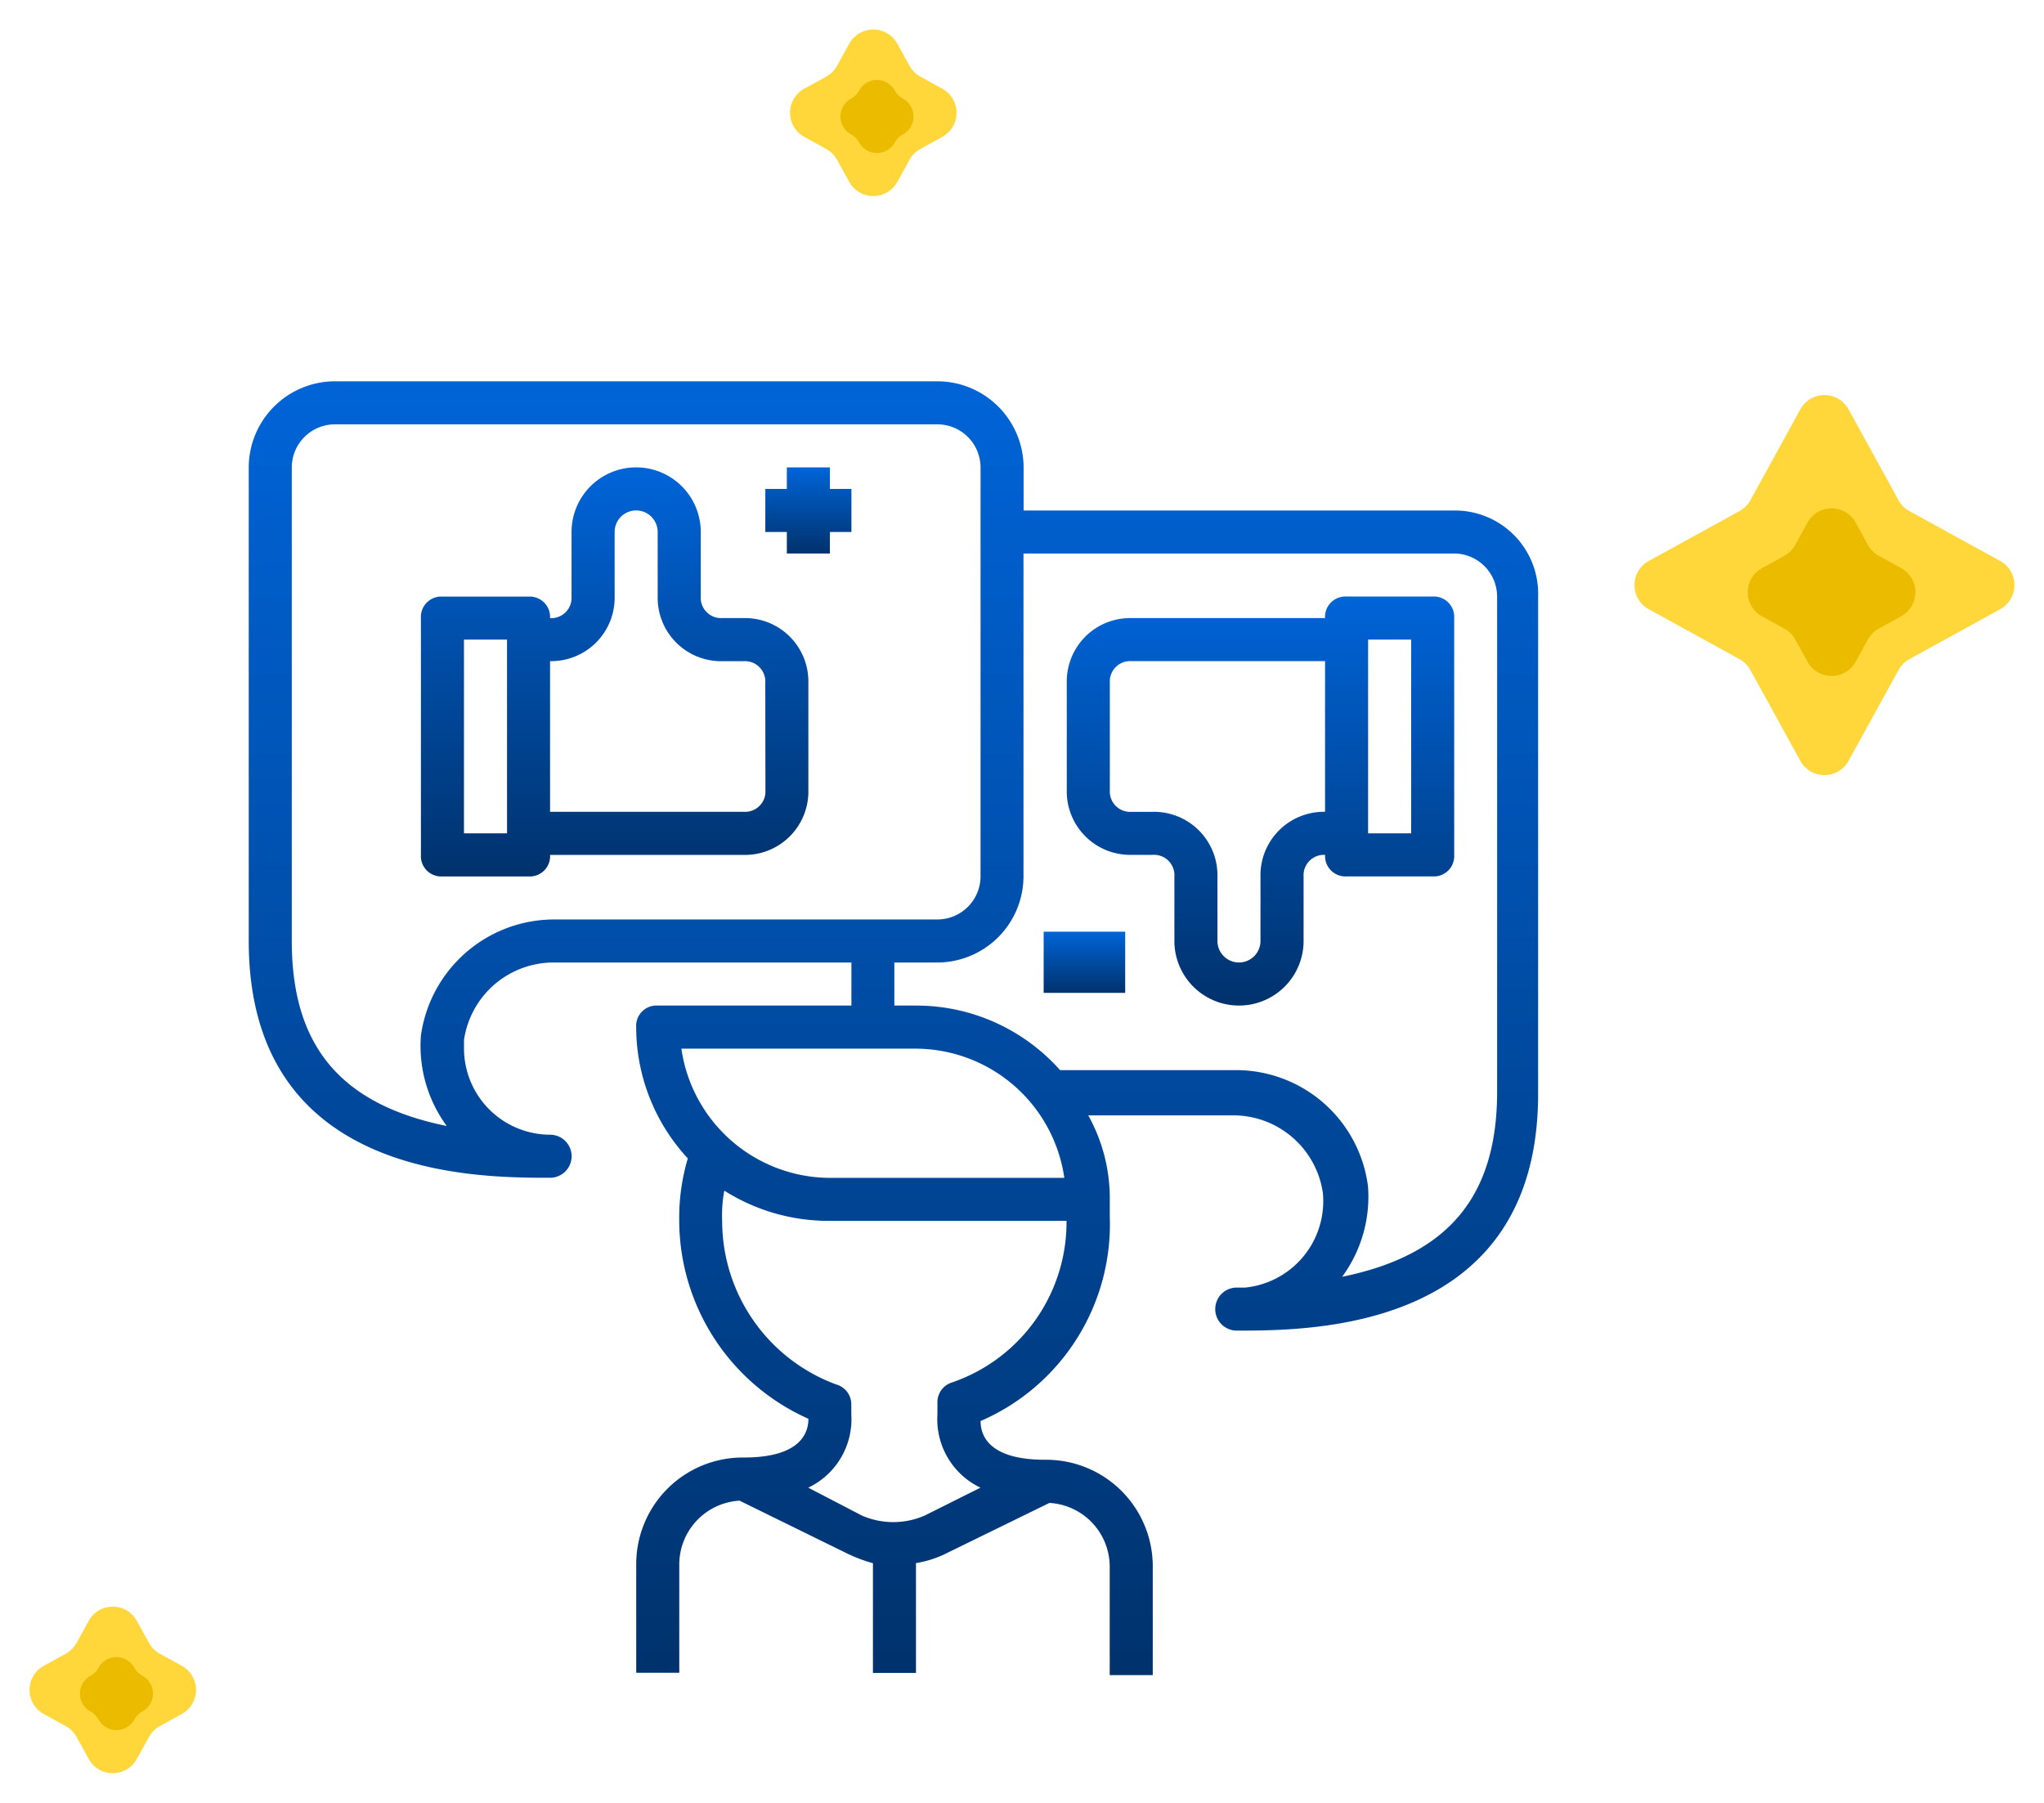
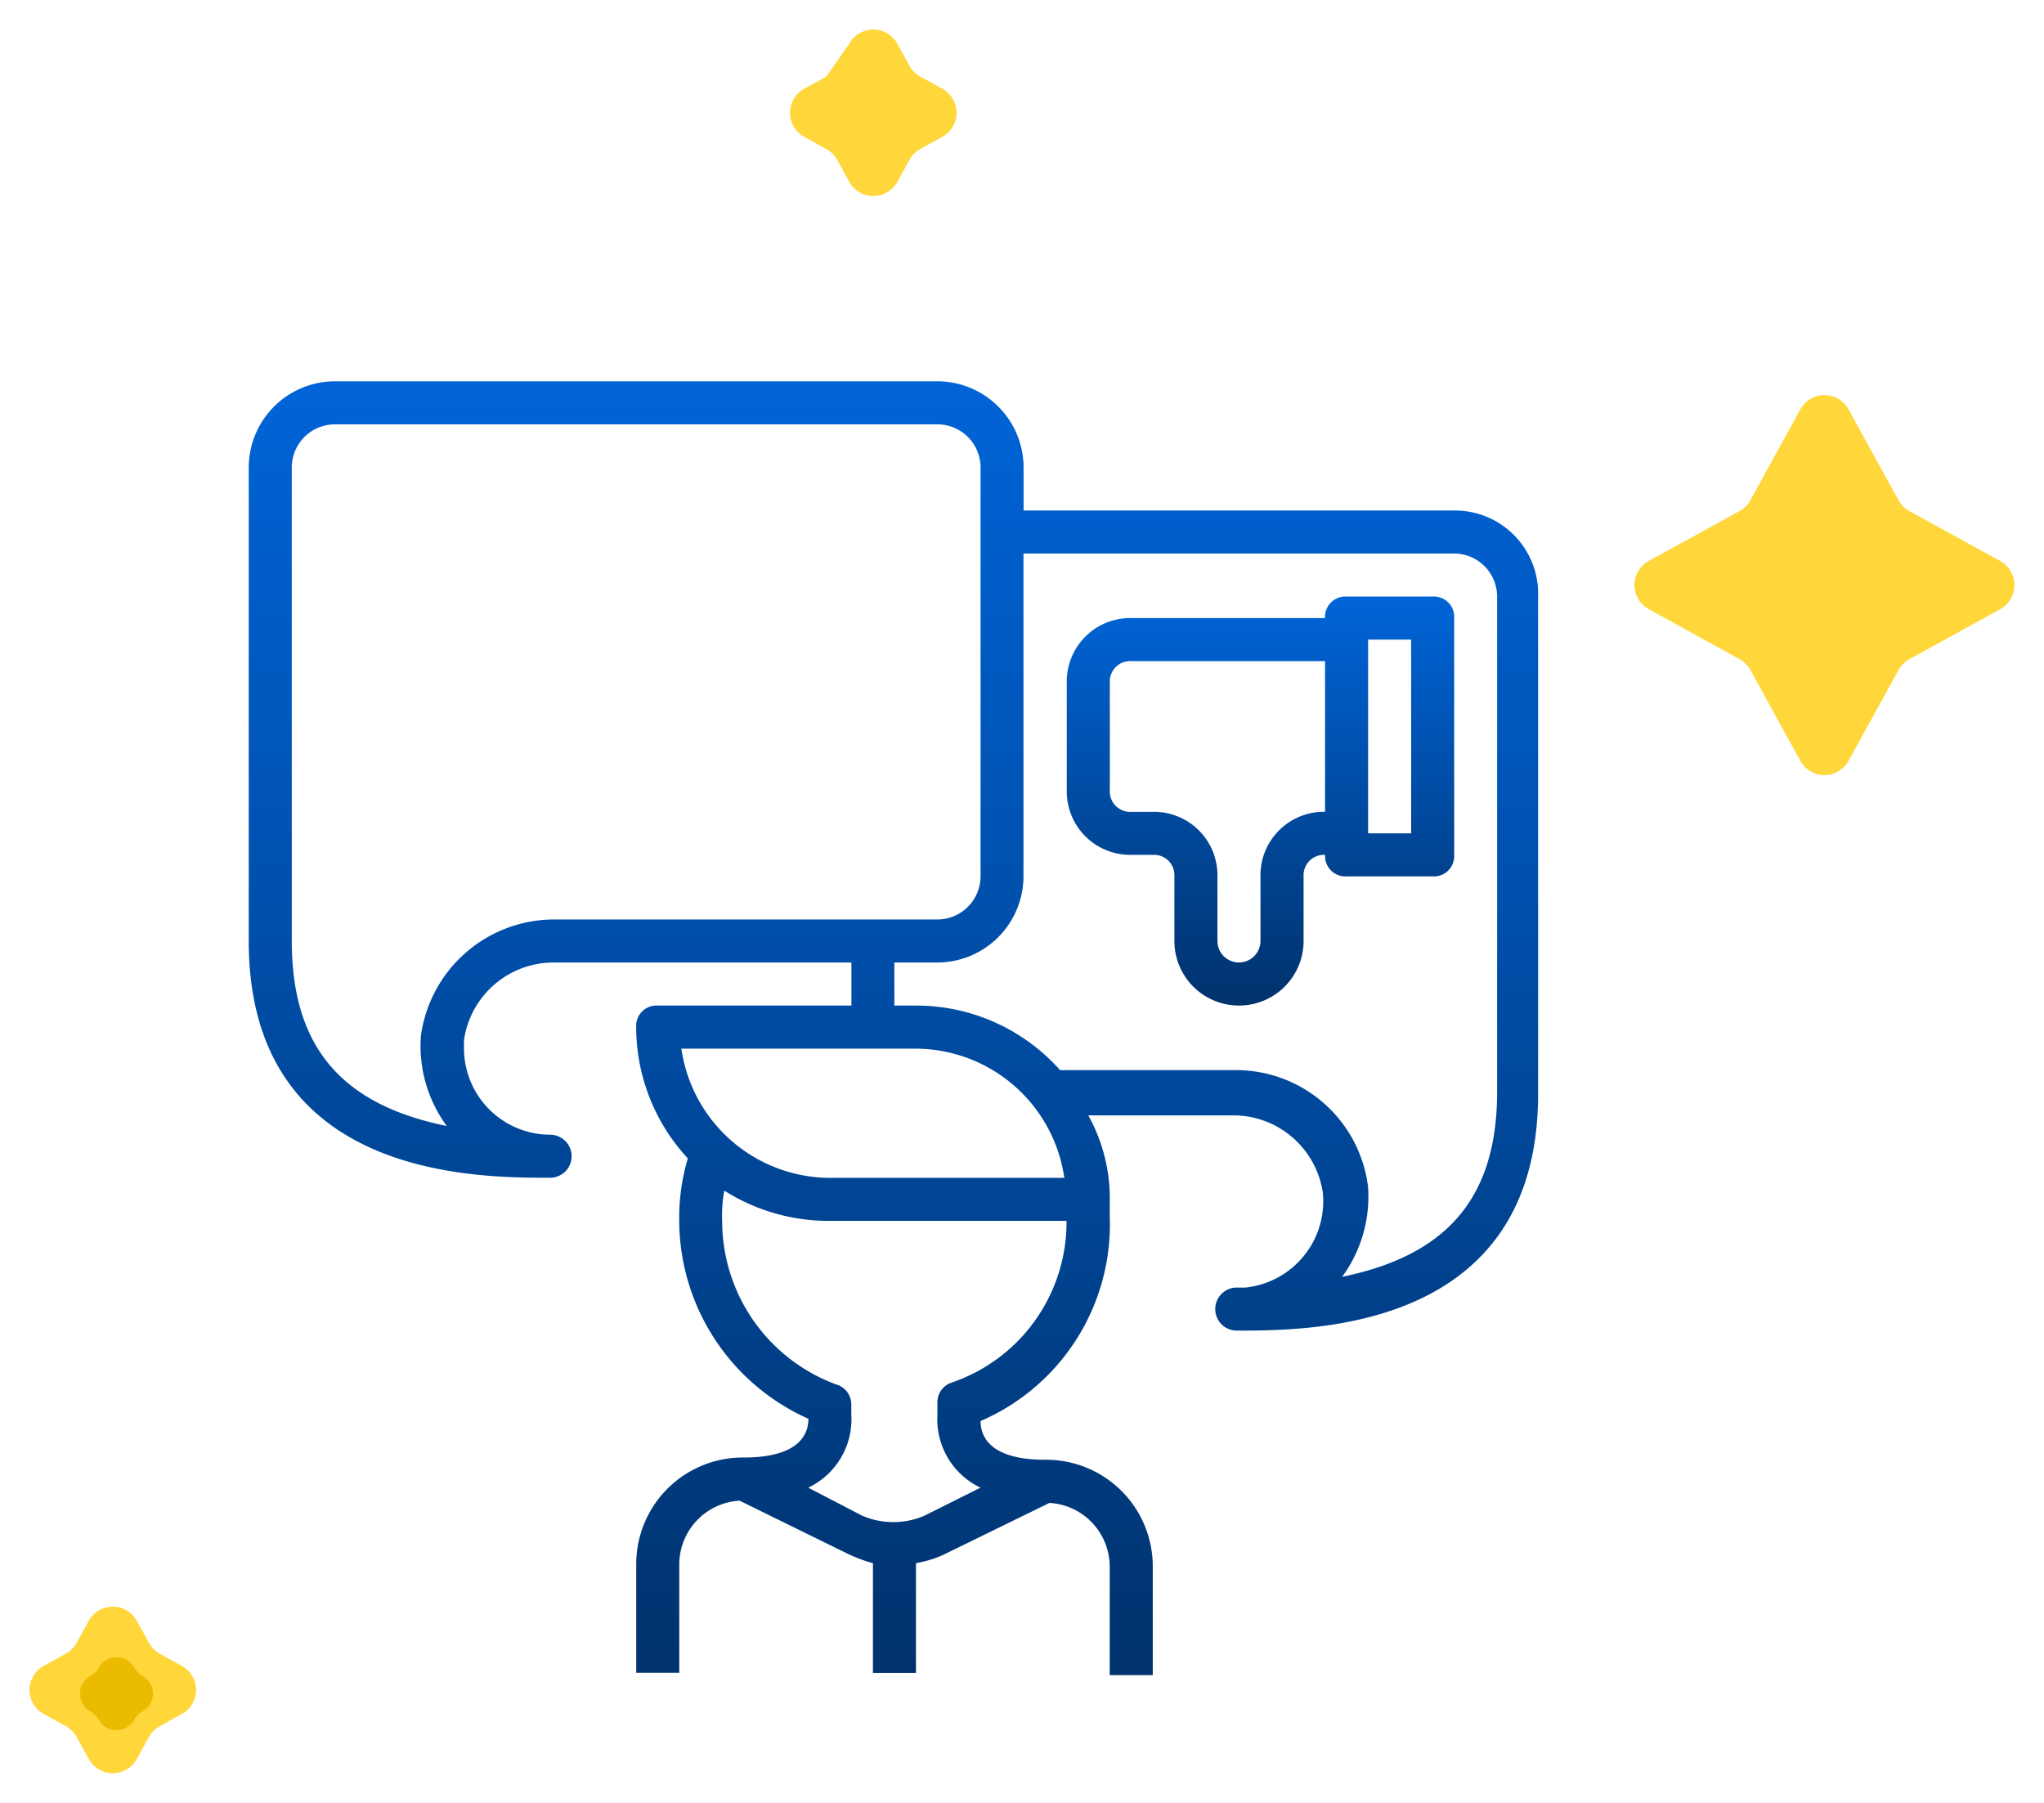
<svg xmlns="http://www.w3.org/2000/svg" width="74.36" height="65.575" viewBox="0 0 74.36 65.575">
  <defs>
    <linearGradient id="linear-gradient" x1="0.5" x2="0.5" y2="1" gradientUnits="objectBoundingBox">
      <stop offset="0" stop-color="#0064d8" />
      <stop offset="1" stop-color="#00326c" />
    </linearGradient>
  </defs>
  <g id="progress" transform="translate(-182.951 -1825.665)">
    <g id="feedback" transform="translate(191.216 1839.535)">
      <g id="Group_8718" data-name="Group 8718" transform="translate(0.784)">
        <g id="Group_8717" data-name="Group 8717" transform="translate(0)">
          <path id="Path_28133" data-name="Path 28133" d="M44.634,4.7H28.973V3.132A3.141,3.141,0,0,0,25.841,0H3.916A3.141,3.141,0,0,0,.784,3.132V20.359c0,8.613,8.222,8.613,10.963,8.613a.783.783,0,0,0,0-1.566,3.141,3.141,0,0,1-3.132-3.132v-.313A3.294,3.294,0,0,1,11.9,21.142H22.709v1.566H15.662a.74.74,0,0,0-.783.783,7.03,7.03,0,0,0,1.879,4.777,7.57,7.57,0,0,0-.313,2.271,7.913,7.913,0,0,0,4.7,7.2c0,.47-.235,1.409-2.349,1.409a3.877,3.877,0,0,0-3.915,3.915v3.915h1.566V43.067a2.326,2.326,0,0,1,2.193-2.349L22.474,42.6a5.437,5.437,0,0,0,1.018.392v3.993h1.566V42.989a3.877,3.877,0,0,0,1.018-.313L29.913,40.8a2.326,2.326,0,0,1,2.193,2.349v3.915h1.566V43.145a3.877,3.877,0,0,0-3.915-3.915c-2.114,0-2.349-.94-2.349-1.409a7.794,7.794,0,0,0,4.7-7.439v-.548a6.205,6.205,0,0,0-.783-3.132h5.246a3.294,3.294,0,0,1,3.289,2.819,3.159,3.159,0,0,1-2.819,3.445h-.313a.783.783,0,1,0,0,1.566c2.741,0,10.963,0,10.963-8.613V7.83A3.027,3.027,0,0,0,44.634,4.7ZM11.9,19.576A4.9,4.9,0,0,0,7.048,23.8a4.924,4.924,0,0,0,.94,3.289C4.151,26.31,2.35,24.2,2.35,20.359V3.132A1.571,1.571,0,0,1,3.916,1.566H25.841a1.571,1.571,0,0,1,1.566,1.566V18.01a1.571,1.571,0,0,1-1.566,1.566Zm4.62,4.7h8.535a5.479,5.479,0,0,1,5.4,4.7H21.926A5.479,5.479,0,0,1,16.523,24.274Zm9.866,12.137a.752.752,0,0,0-.548.7v.47a2.756,2.756,0,0,0,1.566,2.662l-2.036,1.018a2.861,2.861,0,0,1-2.271,0l-1.958-1.018a2.756,2.756,0,0,0,1.566-2.662v-.392a.752.752,0,0,0-.548-.7,6.341,6.341,0,0,1-4.15-5.951,4.815,4.815,0,0,1,.078-1.1,7.091,7.091,0,0,0,3.837,1.1h8.613A6.165,6.165,0,0,1,26.389,36.411ZM46.2,25.84c0,3.837-1.8,5.951-5.638,6.734a4.924,4.924,0,0,0,.94-3.289,4.838,4.838,0,0,0-4.855-4.228H30.3a7,7,0,0,0-5.246-2.349h-.783V21.142h1.566a3.141,3.141,0,0,0,3.132-3.132V6.264H44.634A1.571,1.571,0,0,1,46.2,7.83V25.84Z" transform="translate(-0.784)" fill="url(#linear-gradient)" />
        </g>
      </g>
      <g id="Group_8720" data-name="Group 8720" transform="translate(7.048 3.132)">
        <g id="Group_8719" data-name="Group 8719">
-           <path id="Path_28134" data-name="Path 28134" d="M76.53,37.481h-.783a.74.74,0,0,1-.783-.783V34.349a2.349,2.349,0,1,0-4.7,0V36.7a.74.74,0,0,1-.783.783A.74.74,0,0,0,68.7,36.7H65.567a.74.74,0,0,0-.783.783v8.613a.74.74,0,0,0,.783.783H68.7a.74.74,0,0,0,.783-.783H76.53a2.307,2.307,0,0,0,2.349-2.349V39.83A2.307,2.307,0,0,0,76.53,37.481Zm-8.613,7.83H66.35V38.264h1.566Zm9.4-1.566a.74.74,0,0,1-.783.783H69.482V39.047A2.307,2.307,0,0,0,71.831,36.7V34.349a.783.783,0,1,1,1.566,0V36.7a2.307,2.307,0,0,0,2.349,2.349h.783a.74.74,0,0,1,.783.783Z" transform="translate(-64.784 -32)" fill="url(#linear-gradient)" />
-         </g>
+           </g>
      </g>
      <g id="Group_8722" data-name="Group 8722" transform="translate(30.539 7.83)">
        <g id="Group_8721" data-name="Group 8721">
          <path id="Path_28135" data-name="Path 28135" d="M318.1,80h-3.132a.74.74,0,0,0-.783.783h-7.047a2.307,2.307,0,0,0-2.349,2.349v3.915a2.307,2.307,0,0,0,2.349,2.349h.783a.74.74,0,0,1,.783.783v2.349a2.349,2.349,0,0,0,4.7,0V90.18a.74.74,0,0,1,.783-.783.74.74,0,0,0,.783.783H318.1a.74.74,0,0,0,.783-.783V80.783A.74.74,0,0,0,318.1,80Zm-3.915,7.83a2.307,2.307,0,0,0-2.349,2.349v2.349a.783.783,0,0,1-1.566,0V90.18a2.307,2.307,0,0,0-2.349-2.349h-.783a.74.74,0,0,1-.783-.783V83.132a.74.74,0,0,1,.783-.783h7.047Zm3.132.783h-1.566V81.566h1.566Z" transform="translate(-304.784 -80)" fill="url(#linear-gradient)" />
        </g>
      </g>
      <g id="Group_8724" data-name="Group 8724" transform="translate(29.703 20.021)">
        <g id="Group_8723" data-name="Group 8723" transform="translate(0 0)">
-           <rect id="Rectangle_1060" data-name="Rectangle 1060" width="2.966" height="2.225" fill="url(#linear-gradient)" />
-         </g>
+           </g>
      </g>
      <g id="Group_8726" data-name="Group 8726" transform="translate(19.577 3.132)">
        <g id="Group_8725" data-name="Group 8725">
-           <path id="Path_28136" data-name="Path 28136" d="M195.133,32.783V32h-1.566v.783h-.783v1.566h.783v.783h1.566v-.783h.783V32.783Z" transform="translate(-192.784 -32)" fill="url(#linear-gradient)" />
-         </g>
+           </g>
      </g>
    </g>
    <g id="best-price" transform="translate(-227 1463)">
      <g id="Group_80" data-name="Group 80" transform="translate(468.338 375.962)">
        <path id="Polygon_1" data-name="Polygon 1" d="M7.11,1.592a1,1,0,0,1,1.752,0L10.682,4.9a1,1,0,0,0,.394.394L14.381,7.11a1,1,0,0,1,0,1.752l-3.305,1.819a1,1,0,0,0-.394.394L8.862,14.381a1,1,0,0,1-1.752,0L5.291,11.076a1,1,0,0,0-.394-.394L1.592,8.862a1,1,0,0,1,0-1.752L4.9,5.291A1,1,0,0,0,5.291,4.9Z" fill="#ffd73b" />
-         <path id="Polygon_2" data-name="Polygon 2" d="M3.246,1.592A1,1,0,0,1,5,1.592l.447.813a1,1,0,0,0,.394.394l.813.447A1,1,0,0,1,6.652,5l-.813.447a1,1,0,0,0-.394.394L5,6.652a1,1,0,0,1-1.752,0L2.8,5.839A1,1,0,0,0,2.4,5.445L1.592,5a1,1,0,0,1,0-1.752L2.4,2.8A1,1,0,0,0,2.8,2.4Z" transform="translate(4.122 4.122)" fill="#ebbb00" />
      </g>
      <g id="Group_81" data-name="Group 81" transform="translate(409.951 420.034)">
        <path id="Polygon_1-2" data-name="Polygon 1" d="M3.227,1.592a1,1,0,0,1,1.752,0l.441.8a1,1,0,0,0,.394.394l.8.441a1,1,0,0,1,0,1.752l-.8.441a1,1,0,0,0-.394.394l-.441.8a1,1,0,0,1-1.752,0l-.441-.8a1,1,0,0,0-.394-.394l-.8-.441a1,1,0,0,1,0-1.752l.8-.441a1,1,0,0,0,.394-.394Z" transform="translate(0)" fill="#ffd73b" />
        <path id="Polygon_2-2" data-name="Polygon 2" d="M1.469,1.178a.74.74,0,0,1,1.3,0h0a.74.74,0,0,0,.292.292h0a.74.74,0,0,1,0,1.3h0a.74.74,0,0,0-.292.292h0a.74.74,0,0,1-1.3,0h0a.74.74,0,0,0-.292-.292h0a.74.74,0,0,1,0-1.3h0a.74.74,0,0,0,.292-.292Z" transform="translate(2.118 2.118)" fill="#ebbb00" />
      </g>
      <g id="Group_82" data-name="Group 82" transform="translate(437.618 362.665)">
-         <path id="Polygon_1-3" data-name="Polygon 1" d="M3.227,1.592a1,1,0,0,1,1.752,0l.441.8a1,1,0,0,0,.394.394l.8.441a1,1,0,0,1,0,1.752l-.8.441a1,1,0,0,0-.394.394l-.441.8a1,1,0,0,1-1.752,0l-.441-.8a1,1,0,0,0-.394-.394l-.8-.441a1,1,0,0,1,0-1.752l.8-.441a1,1,0,0,0,.394-.394Z" transform="translate(0 0)" fill="#ffd73b" />
-         <path id="Polygon_2-3" data-name="Polygon 2" d="M1.469,1.178a.74.74,0,0,1,1.3,0h0a.74.74,0,0,0,.292.292h0a.74.74,0,0,1,0,1.3h0a.74.74,0,0,0-.292.292h0a.74.74,0,0,1-1.3,0h0a.74.74,0,0,0-.292-.292h0a.74.74,0,0,1,0-1.3h0a.74.74,0,0,0,.292-.292Z" transform="translate(2.118 2.118)" fill="#ebbb00" />
+         <path id="Polygon_1-3" data-name="Polygon 1" d="M3.227,1.592a1,1,0,0,1,1.752,0l.441.8a1,1,0,0,0,.394.394l.8.441a1,1,0,0,1,0,1.752l-.8.441a1,1,0,0,0-.394.394l-.441.8a1,1,0,0,1-1.752,0l-.441-.8a1,1,0,0,0-.394-.394l-.8-.441a1,1,0,0,1,0-1.752l.8-.441Z" transform="translate(0 0)" fill="#ffd73b" />
      </g>
    </g>
  </g>
</svg>